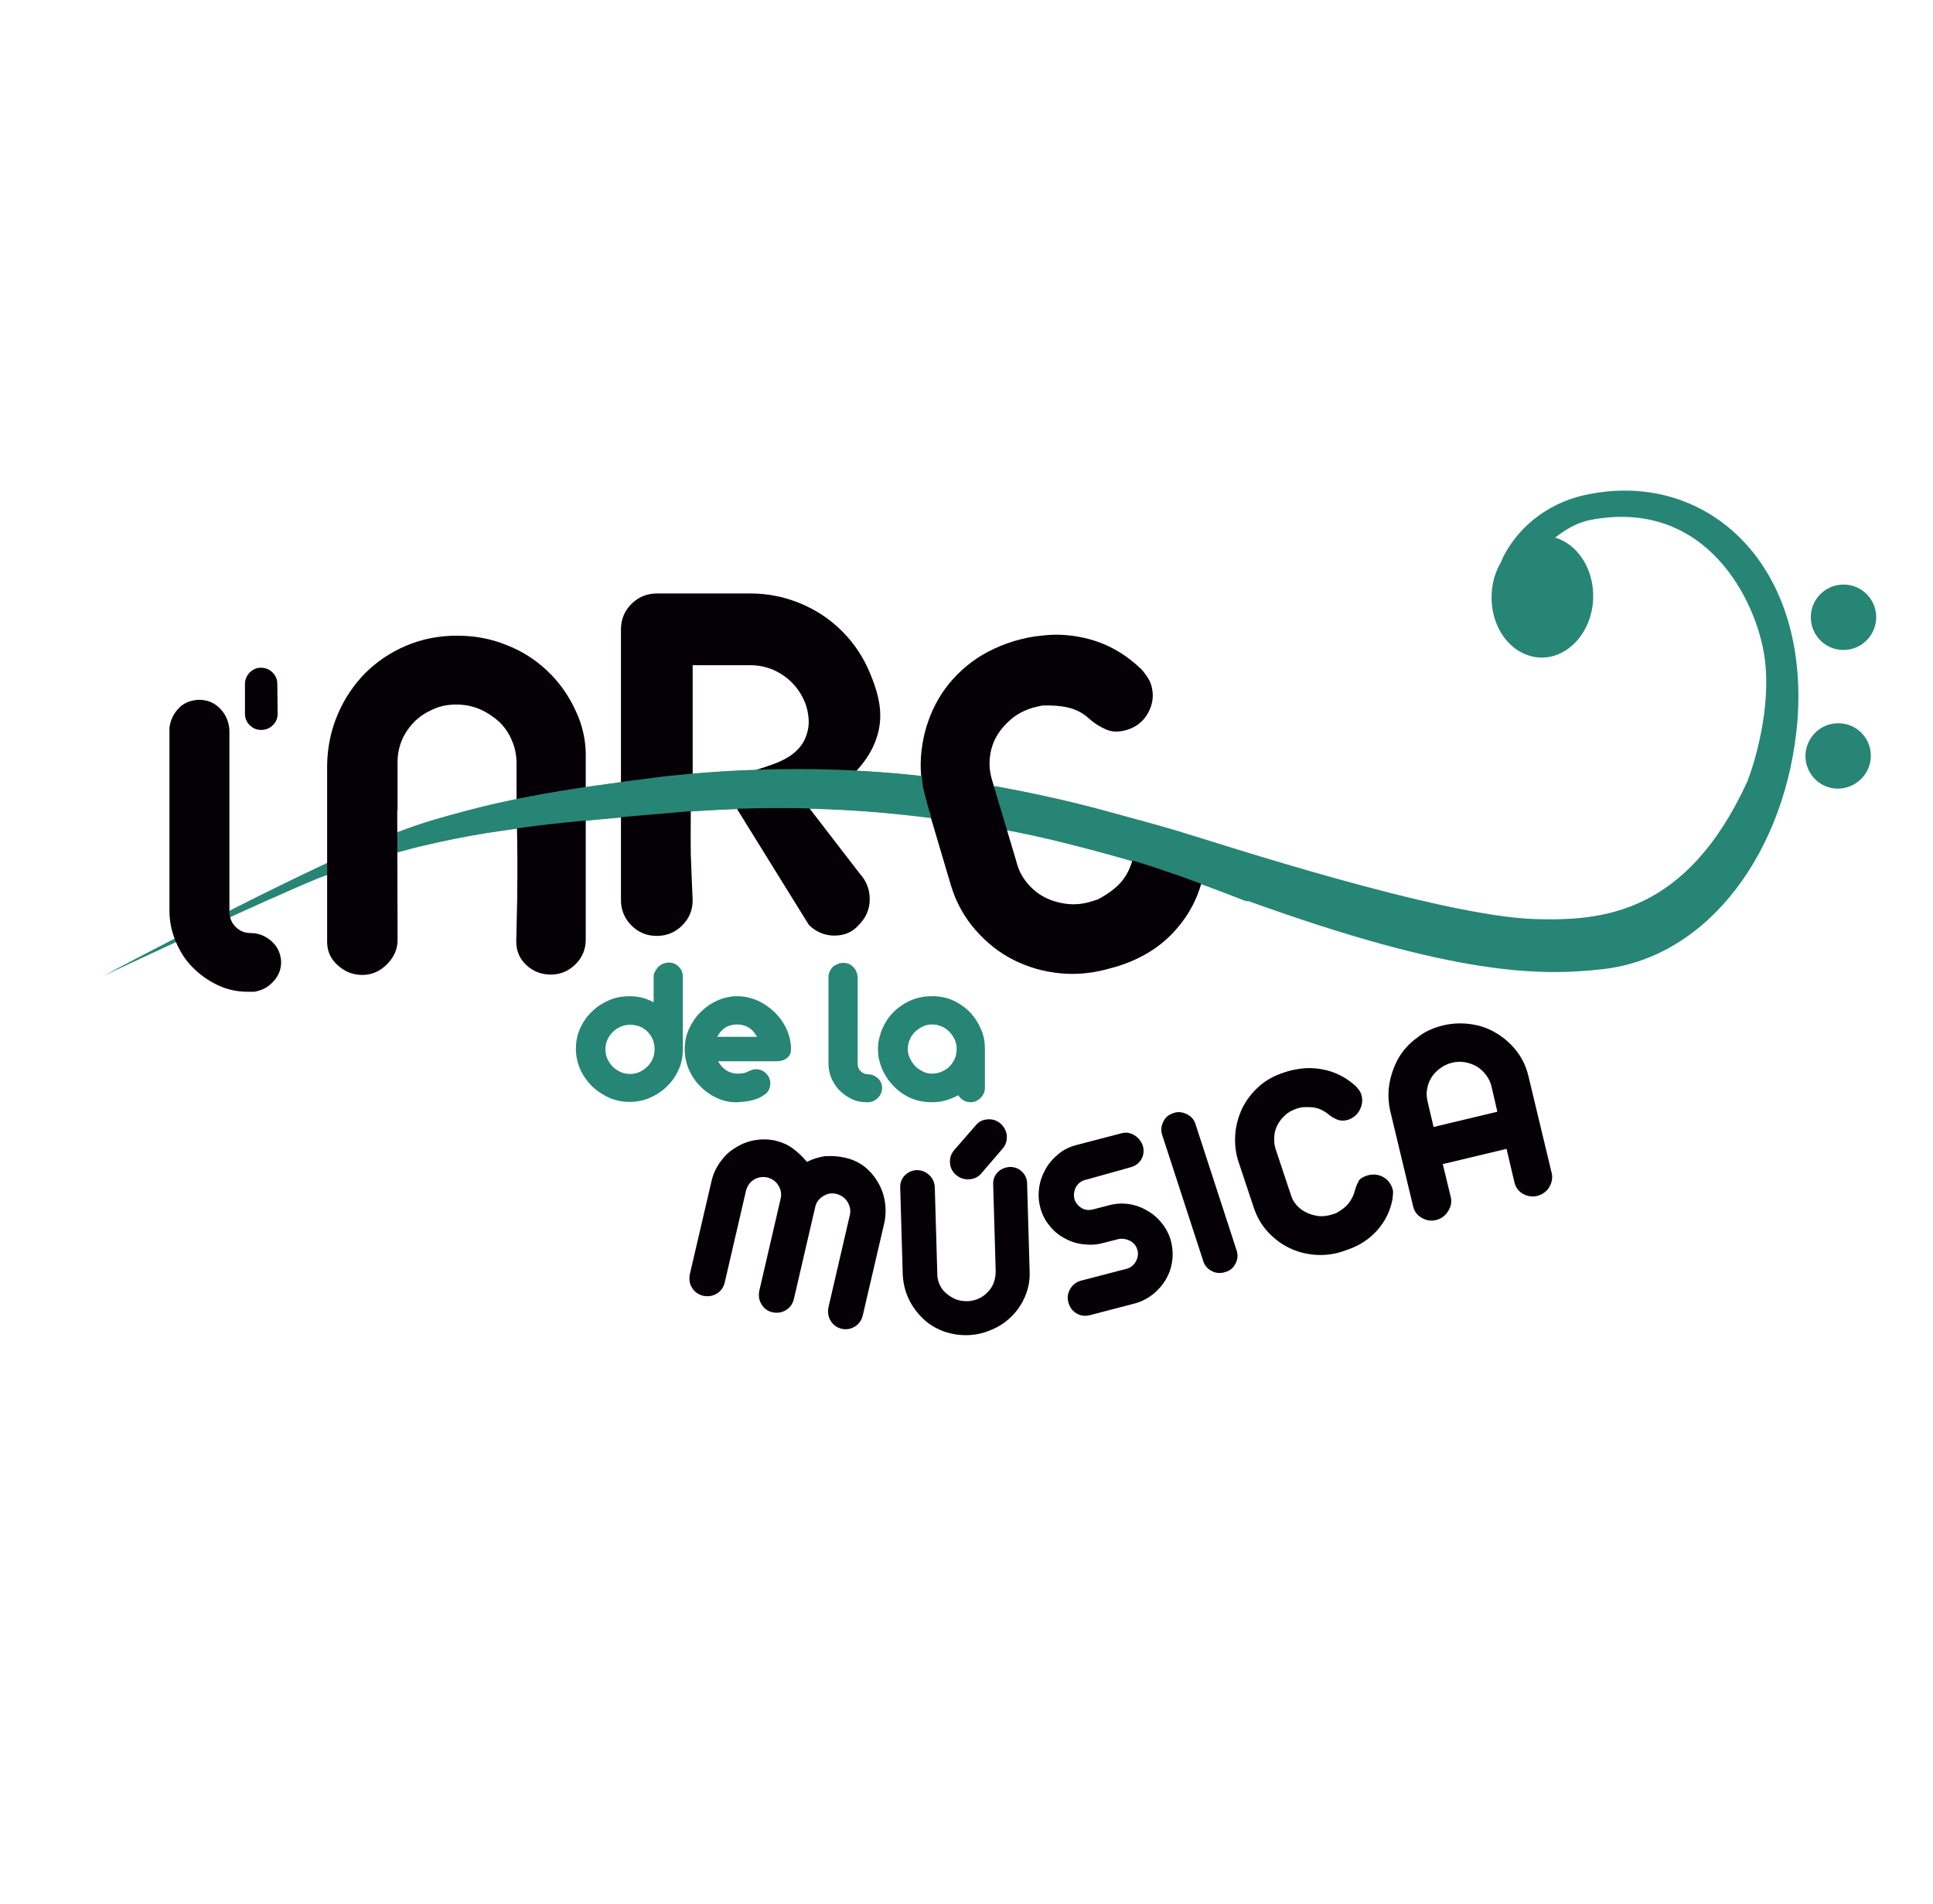
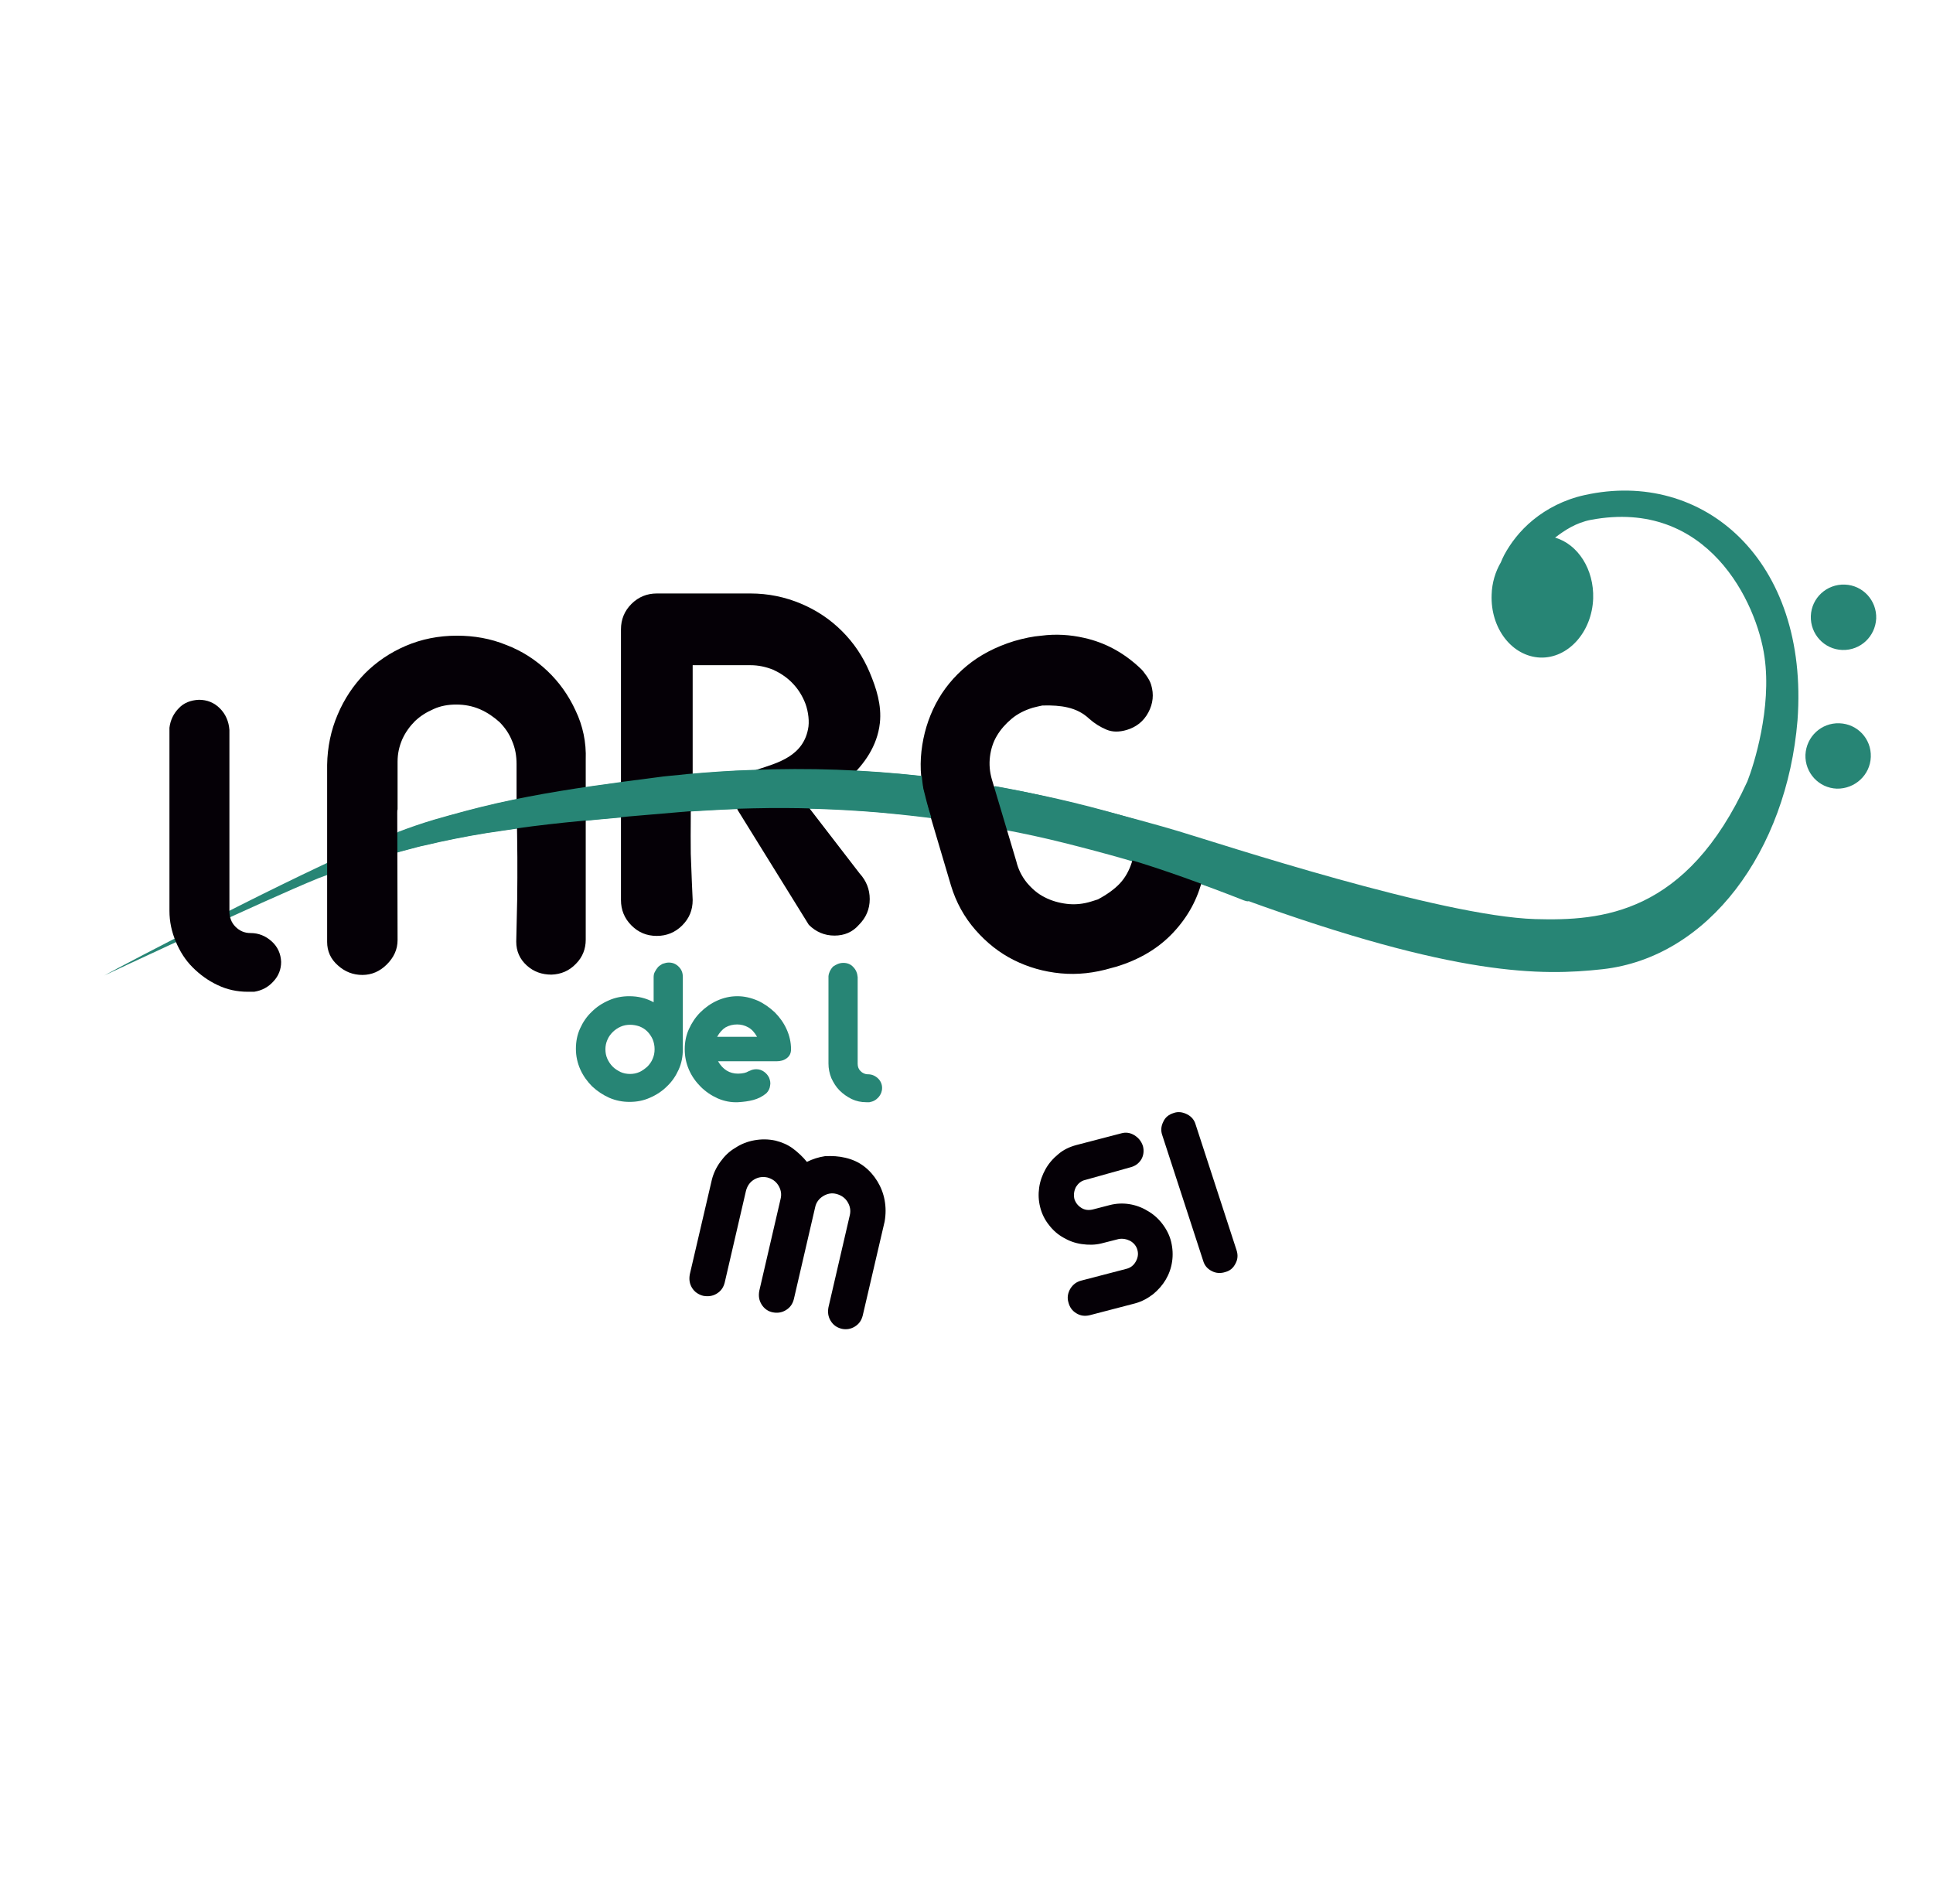
<svg xmlns="http://www.w3.org/2000/svg" version="1.1" id="Capa_1" x="0px" y="0px" viewBox="0 0 60.92 60" style="enable-background:new 0 0 60.92 60;" xml:space="preserve">
  <style type="text/css">
	.st0{opacity:0.3;fill:#2C847F;}
	.st1{fill:#278575;}
	.st2{fill:#050006;}
</style>
  <g>
    <path class="st1" d="M35.82,25.83c-1.3-0.39-2.63-0.72-3.97-0.96c-2.68-0.5-5.42-0.71-8.14-0.6c-0.68,0.02-1.36,0.07-2.04,0.13   c-0.34,0.04-0.68,0.06-1.01,0.11l-1,0.13c-1.34,0.18-2.67,0.38-4,0.68c-0.66,0.15-1.32,0.33-1.98,0.52   c-0.65,0.2-1.29,0.44-1.92,0.7c-2.44,1.02-7.89,3.87-8.48,4.2c0,0,5.04-2.37,6.76-3.07c0.12-0.05,0.95-0.33,0.95-0.33   c0.31-0.11,0.63-0.21,0.95-0.31c0.32-0.09,0.64-0.19,0.96-0.27c0.16-0.04,0.32-0.09,0.48-0.12l0.48-0.11   c0.65-0.14,1.29-0.26,1.95-0.35c1.31-0.2,2.63-0.32,3.96-0.44l1.99-0.17c0.66-0.04,1.32-0.08,1.98-0.09   c1.32-0.03,2.64,0.01,3.95,0.12c0.66,0.06,1.31,0.13,1.97,0.22c0.65,0.09,1.3,0.19,1.95,0.32c0.65,0.12,1.29,0.26,1.93,0.42   c0.64,0.16,1.28,0.33,1.91,0.51c1.27,0.37,2.51,0.81,3.75,1.3C40.08,28.7,37.12,26.22,35.82,25.83z" />
    <path class="st2" d="M18.14,22.39c-0.22-0.48-0.52-0.9-0.89-1.25c-0.37-0.35-0.8-0.63-1.3-0.82c-0.49-0.2-1.01-0.29-1.55-0.29   c-0.58,0-1.12,0.11-1.61,0.32c-0.49,0.21-0.92,0.5-1.29,0.87c-0.36,0.37-0.65,0.8-0.86,1.3c-0.21,0.49-0.32,1.02-0.33,1.58v5.58   c0,0.29,0.11,0.54,0.34,0.74c0.22,0.2,0.48,0.3,0.77,0.3c0.29,0,0.55-0.11,0.77-0.33c0.22-0.22,0.34-0.47,0.34-0.77l-0.01-4.01   c0-0.04,0-0.08,0.01-0.11v-1.5c0-0.25,0.05-0.48,0.15-0.71c0.1-0.22,0.24-0.41,0.4-0.57c0.17-0.16,0.36-0.28,0.59-0.38   c0.22-0.1,0.46-0.14,0.71-0.14c0.27,0,0.52,0.05,0.75,0.15c0.23,0.1,0.43,0.24,0.61,0.4c0.17,0.17,0.31,0.37,0.4,0.6   c0.1,0.23,0.14,0.47,0.14,0.73v1.25c0,0.01,0,0.01,0,0.02c0.03,1.45,0.03,1.98,0.02,2.98c0,0.08-0.03,1.34-0.03,1.34   c0,0.3,0.11,0.55,0.33,0.75c0.22,0.2,0.48,0.29,0.78,0.29c0.3-0.01,0.56-0.12,0.77-0.34c0.21-0.21,0.31-0.47,0.31-0.76v-5.67   C18.48,23.39,18.37,22.87,18.14,22.39z" />
    <path class="st2" d="M25.48,25.43c0.58-0.36,2.09-1.19,2.25-2.65c0.06-0.56-0.11-1.09-0.32-1.59c-0.21-0.5-0.5-0.93-0.87-1.3   c-0.37-0.37-0.8-0.66-1.3-0.87c-0.5-0.21-1.03-0.32-1.59-0.32H20.7c-0.31,0-0.58,0.11-0.8,0.33c-0.22,0.22-0.33,0.49-0.33,0.8v8.53   c0,0.31,0.11,0.58,0.33,0.8c0.22,0.22,0.48,0.33,0.8,0.33c0.31,0,0.58-0.11,0.8-0.33c0.22-0.22,0.33-0.48,0.33-0.8   c0,0-0.05-1.09-0.06-1.46c-0.01-0.75,0.01-1.51,0-2.26c0-0.09,0.02-0.17,0.06-0.23v-3.45h1.82c0.25,0,0.48,0.05,0.71,0.14   c0.22,0.1,0.42,0.23,0.59,0.4c0.17,0.17,0.3,0.36,0.4,0.59c0.1,0.22,0.16,0.55,0.13,0.8c-0.13,0.94-0.98,1.15-1.62,1.36   c-0.34,0.11-0.63,0.61-0.62,1.26l2.25,3.63c0.22,0.22,0.49,0.34,0.81,0.34c0.31,0,0.57-0.11,0.77-0.34   c0.22-0.22,0.34-0.49,0.34-0.81c0-0.31-0.11-0.58-0.32-0.81L25.48,25.43z" />
    <path class="st2" d="M36.52,26.23c0.29-0.09,0.57-0.06,0.85,0.09c0.28,0.15,0.46,0.37,0.55,0.69c0.03,0.11,0.04,0.22,0.03,0.32   c-0.01,0.11-0.02,0.22-0.05,0.35c-0.15,0.64-0.46,1.21-0.93,1.71c-0.47,0.5-1.07,0.85-1.79,1.07l-0.15,0.04   c-0.54,0.16-1.07,0.22-1.6,0.17c-0.53-0.05-1.02-0.19-1.48-0.42c-0.46-0.23-0.86-0.55-1.21-0.95c-0.35-0.4-0.61-0.87-0.77-1.4   l-0.78-2.63c-0.16-0.54-0.21-1.07-0.15-1.6c0.06-0.53,0.21-1.03,0.45-1.49c0.24-0.46,0.57-0.86,0.98-1.2   c0.41-0.34,0.91-0.6,1.49-0.78c0.31-0.09,0.6-0.15,0.86-0.17c0.46-0.06,0.91-0.03,1.35,0.07c0.67,0.15,1.25,0.47,1.76,0.95   c0.07,0.06,0.13,0.14,0.2,0.24c0.07,0.1,0.12,0.19,0.15,0.29c0.09,0.3,0.06,0.59-0.09,0.87c-0.15,0.28-0.38,0.46-0.68,0.55   c-0.24,0.07-0.45,0.07-0.64-0.01c-0.19-0.08-0.37-0.19-0.54-0.34c-0.19-0.18-0.42-0.3-0.69-0.36c-0.21-0.05-0.48-0.07-0.79-0.06   c-0.09,0.02-0.19,0.04-0.3,0.07c-0.26,0.08-0.48,0.19-0.67,0.35c-0.19,0.16-0.34,0.33-0.46,0.53c-0.12,0.2-0.19,0.42-0.22,0.66   c-0.03,0.24-0.01,0.48,0.06,0.72l0.77,2.58c0.06,0.25,0.17,0.47,0.33,0.67c0.16,0.19,0.34,0.35,0.56,0.46   c0.21,0.11,0.45,0.18,0.7,0.21c0.25,0.03,0.51,0.01,0.79-0.08l0.19-0.06c0.3-0.16,0.53-0.33,0.69-0.5c0.18-0.19,0.3-0.42,0.38-0.67   c0.06-0.22,0.14-0.4,0.24-0.56C36.03,26.44,36.23,26.32,36.52,26.23z" />
    <path class="st1" d="M29.1,24.85c-0.02-0.1-0.05-0.38-0.05-0.4c-1.8-0.2-3.54-0.26-5.35-0.19c-0.68,0.02-1.36,0.07-2.04,0.13   c-0.34,0.04-0.68,0.06-1.01,0.11l-1,0.13c-1.34,0.18-2.67,0.38-4,0.68c-0.66,0.15-1.32,0.33-1.98,0.52   c-0.4,0.12-0.75,0.24-1.14,0.39c0,0.03,0,0.45,0,0.63c0.14-0.04,0.23-0.06,0.37-0.1c0.16-0.04,0.32-0.09,0.48-0.12l0.48-0.11   c0.65-0.14,1.29-0.26,1.95-0.35c1.31-0.2,2.63-0.32,3.96-0.44l1.99-0.17c0.66-0.04,1.32-0.08,1.98-0.09   c1.32-0.03,2.64,0.01,3.95,0.12c0.53,0.05,1.13,0.1,1.66,0.17C29.25,25.46,29.17,25.13,29.1,24.85z" />
    <g>
      <path class="st1" d="M21.08,30.33c0.12,0,0.22,0.04,0.31,0.13c0.09,0.09,0.13,0.19,0.13,0.33v2.27c0,0.23-0.04,0.44-0.13,0.64    c-0.09,0.2-0.21,0.38-0.37,0.53c-0.15,0.15-0.33,0.27-0.54,0.36c-0.2,0.09-0.41,0.13-0.64,0.13c-0.22,0-0.43-0.04-0.64-0.13    c-0.2-0.09-0.38-0.21-0.54-0.36c-0.15-0.15-0.28-0.33-0.37-0.53c-0.09-0.2-0.14-0.42-0.14-0.65c0-0.23,0.04-0.44,0.13-0.64    c0.09-0.2,0.21-0.38,0.37-0.53c0.15-0.15,0.33-0.27,0.54-0.36c0.2-0.09,0.42-0.13,0.64-0.13c0.28,0,0.53,0.06,0.77,0.19v-0.79    c0-0.06,0.01-0.12,0.04-0.17c0.03-0.06,0.06-0.1,0.1-0.15c0.04-0.04,0.09-0.07,0.14-0.1C20.97,30.34,21.02,30.33,21.08,30.33z     M19.86,32.29c-0.11,0-0.21,0.02-0.3,0.06c-0.09,0.04-0.18,0.1-0.25,0.17c-0.07,0.07-0.13,0.15-0.17,0.25    c-0.04,0.09-0.06,0.19-0.06,0.29c0,0.11,0.02,0.21,0.06,0.3c0.04,0.09,0.1,0.18,0.17,0.25c0.07,0.07,0.15,0.12,0.25,0.17    c0.09,0.04,0.19,0.06,0.3,0.06c0.1,0,0.2-0.02,0.29-0.06c0.09-0.04,0.17-0.1,0.25-0.17c0.07-0.07,0.13-0.15,0.17-0.25    c0.04-0.09,0.06-0.19,0.06-0.3c0-0.11-0.02-0.21-0.06-0.31c-0.04-0.09-0.1-0.18-0.17-0.25c-0.07-0.07-0.15-0.12-0.25-0.16    C20.06,32.31,19.96,32.29,19.86,32.29z" />
      <path class="st1" d="M23.24,31.39c0.22,0,0.43,0.05,0.64,0.14c0.2,0.09,0.38,0.22,0.54,0.37c0.15,0.15,0.28,0.33,0.37,0.53    c0.09,0.2,0.14,0.41,0.14,0.63c0,0.12-0.04,0.21-0.13,0.28c-0.09,0.07-0.2,0.1-0.33,0.1h-1.84c0.15,0.26,0.36,0.39,0.63,0.39    c0.07,0,0.14-0.01,0.19-0.02c0.05-0.01,0.1-0.03,0.13-0.05c0.04-0.02,0.08-0.03,0.12-0.05c0.04-0.01,0.08-0.02,0.13-0.02    c0.1,0,0.18,0.03,0.25,0.08c0.07,0.05,0.12,0.11,0.16,0.19c0.03,0.08,0.05,0.16,0.03,0.25c-0.01,0.09-0.05,0.17-0.12,0.24    c-0.12,0.1-0.26,0.17-0.41,0.21c-0.15,0.04-0.31,0.06-0.48,0.07c-0.22,0.01-0.43-0.03-0.64-0.12c-0.2-0.09-0.38-0.21-0.54-0.37    c-0.15-0.15-0.28-0.33-0.37-0.54c-0.09-0.21-0.13-0.42-0.13-0.64c0-0.22,0.04-0.43,0.13-0.63c0.09-0.2,0.21-0.38,0.36-0.53    c0.15-0.15,0.33-0.28,0.53-0.37C22.8,31.44,23.01,31.39,23.24,31.39z M23.86,32.67c-0.08-0.14-0.17-0.24-0.28-0.3    c-0.11-0.06-0.22-0.09-0.35-0.09c-0.13,0-0.25,0.03-0.36,0.09c-0.1,0.06-0.19,0.16-0.27,0.3H23.86z" />
      <path class="st1" d="M26.58,30.34c0.12,0,0.23,0.04,0.31,0.13c0.09,0.09,0.13,0.2,0.14,0.32v2.73c0,0.09,0.03,0.17,0.09,0.23    c0.06,0.06,0.14,0.1,0.23,0.1c0.12,0,0.22,0.04,0.31,0.12c0.09,0.08,0.14,0.19,0.14,0.31c0,0.11-0.04,0.21-0.11,0.29    c-0.08,0.09-0.17,0.14-0.29,0.16h-0.1c-0.16,0-0.31-0.03-0.46-0.1c-0.14-0.07-0.27-0.16-0.38-0.27c-0.11-0.11-0.19-0.24-0.26-0.39    c-0.06-0.15-0.09-0.3-0.09-0.46v-2.75c0.01-0.11,0.06-0.21,0.14-0.3C26.35,30.39,26.45,30.34,26.58,30.34z" />
-       <path class="st1" d="M29.57,31.4c0.21,0.02,0.4,0.08,0.58,0.18c0.18,0.1,0.34,0.22,0.47,0.37c0.13,0.15,0.23,0.32,0.31,0.51    c0.08,0.19,0.11,0.39,0.11,0.6v1.22c0,0.12-0.05,0.23-0.14,0.32c-0.09,0.09-0.2,0.13-0.31,0.13c-0.16,0-0.29-0.07-0.39-0.22    c-0.02,0.01-0.04,0.02-0.06,0.03c-0.02,0.01-0.04,0.02-0.06,0.03c-0.11,0.05-0.22,0.09-0.34,0.12c-0.12,0.03-0.25,0.04-0.38,0.04    c-0.35,0-0.65-0.09-0.93-0.28c-0.27-0.19-0.47-0.43-0.61-0.72c-0.05-0.11-0.08-0.21-0.11-0.32c-0.03-0.11-0.04-0.23-0.04-0.35    c0-0.12,0.01-0.23,0.04-0.35c0.03-0.11,0.06-0.22,0.11-0.32c0.13-0.3,0.34-0.54,0.61-0.72c0.27-0.18,0.58-0.28,0.93-0.28    c0.04,0,0.07,0,0.1,0C29.5,31.39,29.53,31.39,29.57,31.4z M29.37,33.83c0.11,0,0.21-0.02,0.3-0.06c0.09-0.04,0.18-0.09,0.25-0.16    c0.07-0.07,0.12-0.15,0.17-0.25c0.04-0.09,0.06-0.2,0.06-0.31c0-0.1-0.02-0.2-0.06-0.29c-0.04-0.09-0.1-0.18-0.17-0.25    c-0.07-0.07-0.15-0.13-0.25-0.17c-0.09-0.04-0.19-0.06-0.29-0.06c-0.1,0-0.2,0.02-0.29,0.06c-0.09,0.04-0.17,0.1-0.25,0.17    c-0.07,0.07-0.13,0.15-0.17,0.25c-0.04,0.09-0.06,0.19-0.06,0.29c0,0.11,0.02,0.21,0.07,0.3c0.04,0.09,0.1,0.18,0.17,0.25    c0.07,0.07,0.15,0.12,0.25,0.17C29.18,33.81,29.27,33.83,29.37,33.83z" />
    </g>
    <g>
      <path class="st2" d="M26.64,36.48c0.22,0.05,0.42,0.14,0.59,0.27c0.17,0.13,0.31,0.29,0.42,0.47c0.11,0.18,0.19,0.38,0.23,0.6    c0.04,0.22,0.04,0.44,0,0.67l-0.69,2.96c-0.04,0.16-0.12,0.27-0.25,0.35c-0.13,0.08-0.27,0.1-0.41,0.07    c-0.16-0.04-0.27-0.12-0.35-0.25c-0.08-0.13-0.1-0.27-0.07-0.43l0.67-2.89c0.04-0.16,0.01-0.3-0.07-0.43    c-0.08-0.13-0.2-0.21-0.35-0.25c-0.15-0.04-0.29-0.01-0.42,0.07c-0.13,0.08-0.22,0.2-0.25,0.35l-0.67,2.89    c-0.04,0.16-0.12,0.27-0.25,0.35s-0.27,0.1-0.42,0.07c-0.15-0.03-0.27-0.12-0.35-0.25c-0.08-0.13-0.1-0.27-0.07-0.43l0.67-2.89    c0.04-0.16,0.01-0.3-0.07-0.43c-0.08-0.13-0.2-0.21-0.35-0.25c-0.15-0.03-0.29-0.01-0.42,0.07c-0.13,0.08-0.21,0.2-0.25,0.35    l-0.67,2.89c-0.04,0.16-0.12,0.27-0.25,0.35c-0.13,0.08-0.27,0.1-0.43,0.07c-0.15-0.04-0.27-0.12-0.35-0.25    c-0.08-0.13-0.1-0.27-0.07-0.43l0.69-2.96c0.05-0.21,0.14-0.4,0.27-0.58c0.13-0.18,0.28-0.33,0.47-0.44    c0.18-0.12,0.38-0.2,0.6-0.24c0.22-0.04,0.44-0.04,0.67,0.01c0.2,0.05,0.39,0.13,0.55,0.25c0.16,0.12,0.31,0.26,0.44,0.42    c0.18-0.09,0.37-0.15,0.57-0.18C26.23,36.42,26.43,36.43,26.64,36.48z" />
-       <path class="st2" d="M30.51,42.07c-0.29,0.01-0.55-0.04-0.8-0.13c-0.25-0.1-0.46-0.23-0.64-0.41c-0.18-0.18-0.33-0.38-0.44-0.62    c-0.11-0.24-0.17-0.5-0.18-0.77l-0.08-2.74c0-0.14,0.05-0.27,0.15-0.37c0.11-0.1,0.23-0.16,0.38-0.16c0.14,0,0.27,0.05,0.38,0.15    c0.11,0.1,0.17,0.23,0.18,0.37l0.08,2.76c0,0.12,0.03,0.24,0.08,0.34c0.05,0.11,0.12,0.2,0.21,0.27c0.08,0.07,0.18,0.13,0.29,0.18    c0.11,0.04,0.23,0.06,0.35,0.06c0.13,0,0.25-0.03,0.37-0.08c0.11-0.05,0.21-0.12,0.29-0.21c0.08-0.08,0.15-0.18,0.19-0.3    c0.04-0.11,0.06-0.23,0.06-0.36L31.3,37.3c0-0.15,0.05-0.27,0.15-0.37c0.1-0.1,0.23-0.15,0.38-0.16c0.15,0,0.28,0.05,0.38,0.15    c0.1,0.1,0.16,0.22,0.16,0.37l0.08,2.78c0.01,0.28-0.04,0.53-0.14,0.77c-0.1,0.24-0.24,0.45-0.42,0.63    c-0.18,0.18-0.38,0.32-0.62,0.42C31.03,42,30.78,42.06,30.51,42.07z M31.53,35.4c0.12,0.11,0.19,0.24,0.2,0.39    s-0.03,0.28-0.13,0.4l-0.67,0.78c-0.1,0.12-0.23,0.18-0.39,0.19c-0.16,0.01-0.29-0.04-0.41-0.14c-0.12-0.1-0.18-0.23-0.19-0.38    c-0.01-0.15,0.03-0.28,0.14-0.41l0.68-0.78c0.09-0.11,0.21-0.17,0.37-0.18C31.28,35.26,31.41,35.3,31.53,35.4z" />
      <path class="st2" d="M34.2,37.18c-0.13,0.03-0.22,0.11-0.29,0.22c-0.06,0.12-0.08,0.24-0.05,0.38c0.04,0.12,0.11,0.21,0.22,0.28    c0.11,0.07,0.23,0.08,0.36,0.05l0.54-0.14c0.2-0.05,0.4-0.06,0.6-0.03c0.2,0.03,0.4,0.1,0.58,0.21c0.18,0.1,0.34,0.24,0.47,0.41    c0.13,0.17,0.23,0.36,0.28,0.57c0.05,0.21,0.06,0.42,0.03,0.62c-0.03,0.21-0.1,0.4-0.2,0.57c-0.1,0.17-0.24,0.33-0.4,0.46    c-0.17,0.13-0.35,0.23-0.57,0.29l-1.42,0.37c-0.16,0.04-0.3,0.02-0.43-0.06c-0.13-0.08-0.21-0.19-0.25-0.35    c-0.04-0.14-0.02-0.28,0.06-0.42c0.08-0.13,0.19-0.22,0.35-0.26l1.42-0.37c0.12-0.03,0.22-0.1,0.29-0.22    c0.07-0.12,0.09-0.24,0.06-0.36c-0.03-0.13-0.11-0.23-0.23-0.3c-0.12-0.06-0.24-0.08-0.36-0.06l-0.55,0.14    c-0.2,0.05-0.41,0.05-0.62,0.02c-0.21-0.03-0.4-0.1-0.57-0.2c-0.18-0.1-0.33-0.23-0.46-0.4c-0.13-0.16-0.23-0.36-0.28-0.57    c-0.05-0.2-0.06-0.4-0.03-0.61c0.03-0.21,0.1-0.4,0.2-0.58c0.1-0.18,0.24-0.34,0.4-0.47c0.16-0.14,0.35-0.23,0.57-0.29l1.42-0.37    c0.14-0.04,0.28-0.02,0.41,0.06c0.13,0.08,0.22,0.19,0.27,0.34c0.04,0.15,0.02,0.3-0.05,0.42c-0.08,0.13-0.19,0.21-0.34,0.25    L34.2,37.18z" />
      <path class="st2" d="M36.99,35.07c0.14-0.05,0.28-0.03,0.42,0.04c0.14,0.07,0.23,0.18,0.27,0.32l1.29,3.96    c0.05,0.15,0.04,0.29-0.03,0.42c-0.07,0.14-0.17,0.23-0.32,0.27c-0.15,0.05-0.3,0.04-0.43-0.03c-0.14-0.07-0.23-0.18-0.27-0.32    l-1.29-3.96c-0.05-0.14-0.04-0.28,0.03-0.42C36.72,35.21,36.83,35.12,36.99,35.07z" />
-       <path class="st2" d="M43.09,37.04c0.16-0.05,0.32-0.04,0.47,0.03c0.16,0.08,0.26,0.2,0.32,0.37c0.02,0.06,0.03,0.12,0.02,0.18    c0,0.06-0.01,0.12-0.02,0.19c-0.07,0.36-0.23,0.68-0.48,0.96c-0.25,0.28-0.57,0.49-0.97,0.62l-0.08,0.03    c-0.29,0.1-0.59,0.14-0.88,0.12c-0.29-0.02-0.57-0.09-0.82-0.21c-0.26-0.12-0.48-0.29-0.68-0.5c-0.2-0.21-0.35-0.47-0.45-0.76    l-0.48-1.44c-0.1-0.29-0.13-0.59-0.11-0.88c0.02-0.29,0.1-0.57,0.22-0.83c0.13-0.26,0.3-0.48,0.52-0.68    c0.22-0.2,0.49-0.35,0.81-0.45c0.17-0.06,0.33-0.09,0.47-0.11c0.25-0.04,0.5-0.03,0.75,0.02c0.37,0.07,0.7,0.24,0.99,0.49    c0.04,0.03,0.08,0.08,0.12,0.13c0.04,0.05,0.07,0.1,0.09,0.16c0.05,0.16,0.04,0.32-0.04,0.48c-0.08,0.16-0.2,0.26-0.36,0.32    c-0.13,0.04-0.25,0.04-0.35,0c-0.1-0.04-0.21-0.1-0.3-0.18c-0.11-0.09-0.24-0.16-0.38-0.19c-0.12-0.03-0.27-0.03-0.44-0.02    c-0.05,0.01-0.1,0.02-0.16,0.04c-0.14,0.05-0.26,0.11-0.36,0.2c-0.1,0.09-0.18,0.19-0.24,0.3c-0.06,0.11-0.1,0.23-0.11,0.37    c-0.01,0.14,0,0.27,0.04,0.4l0.47,1.41c0.04,0.14,0.1,0.26,0.19,0.36c0.09,0.1,0.19,0.18,0.32,0.24c0.12,0.06,0.25,0.09,0.39,0.11    c0.14,0.01,0.28-0.01,0.44-0.06l0.11-0.04c0.16-0.09,0.29-0.19,0.37-0.29c0.09-0.11,0.16-0.24,0.2-0.38    c0.03-0.12,0.07-0.23,0.12-0.31C42.83,37.16,42.93,37.09,43.09,37.04z" />
-       <path class="st2" d="M45.48,32.31c0.29-0.07,0.58-0.08,0.87-0.04c0.29,0.04,0.56,0.13,0.8,0.28c0.24,0.14,0.46,0.33,0.64,0.56    c0.18,0.23,0.31,0.5,0.38,0.8l0.73,3.04c0.04,0.16,0.01,0.31-0.07,0.45c-0.08,0.14-0.21,0.23-0.37,0.28    c-0.16,0.04-0.31,0.02-0.46-0.06c-0.14-0.08-0.23-0.2-0.27-0.36l-0.25-1.06l-2.01,0.48l0.25,1.03c0.04,0.16,0.01,0.31-0.08,0.45    c-0.09,0.15-0.22,0.24-0.37,0.28c-0.16,0.04-0.31,0.02-0.45-0.06c-0.15-0.08-0.24-0.2-0.28-0.35l-0.72-3    c-0.07-0.3-0.08-0.6-0.03-0.89c0.05-0.29,0.15-0.56,0.29-0.81c0.15-0.25,0.34-0.46,0.58-0.63C44.89,32.51,45.16,32.39,45.48,32.31    z M47.01,34.25c-0.03-0.14-0.09-0.26-0.17-0.37c-0.08-0.11-0.18-0.2-0.29-0.27c-0.11-0.07-0.24-0.11-0.38-0.14    c-0.14-0.02-0.28-0.02-0.42,0.02c-0.13,0.03-0.25,0.09-0.36,0.17c-0.11,0.08-0.2,0.17-0.27,0.28c-0.07,0.11-0.12,0.23-0.14,0.36    c-0.03,0.13-0.02,0.27,0.01,0.4l0.19,0.81l2.01-0.48L47.01,34.25z" />
    </g>
    <path class="st1" d="M59.13,19.49c0.02-0.57-0.42-1.05-0.99-1.07c-0.57-0.02-1.05,0.42-1.07,0.99c-0.02,0.57,0.42,1.05,0.99,1.07   C58.63,20.5,59.1,20.06,59.13,19.49" />
    <path class="st1" d="M58.96,23.85c0.02-0.57-0.42-1.04-0.99-1.06c-0.57-0.02-1.04,0.42-1.07,0.99c-0.02,0.57,0.42,1.05,0.99,1.07   C58.46,24.86,58.94,24.42,58.96,23.85" />
    <path class="st1" d="M49.94,15.6c-0.64,0.14-1.19,0.43-1.62,0.78c-0.43,0.35-0.72,0.75-0.91,1.1c-0.04,0.08-0.08,0.16-0.11,0.24   c-0.17,0.29-0.28,0.64-0.29,1.02c-0.04,1.06,0.64,1.94,1.53,1.98c0.88,0.03,1.63-0.8,1.67-1.86c0.03-0.92-0.48-1.71-1.2-1.92   c0.3-0.23,0.66-0.47,1.13-0.56c3.68-0.69,5.23,2.61,5.47,4.32c0.23,1.61-0.33,3.39-0.54,3.92c-1.92,4.2-4.6,4.4-6.69,4.34   c-2.98-0.09-9.94-2.38-11.24-2.77c-1.3-0.39-3.96-1.08-5.3-1.33c-0.16-0.03-0.32-0.06-0.48-0.09c0.01,0.05,0.27,0.97,0.4,1.38   c0.58,0.11,1.2,0.24,1.78,0.38c0.64,0.16,1.28,0.33,1.91,0.51c1.27,0.37,2.5,0.84,3.75,1.3c6.71,2.44,9.39,2.41,11.3,2.2   c3.35-0.37,5.81-3.73,6.15-7.84C57.02,17.64,53.67,14.77,49.94,15.6z" />
    <path class="st2" d="M6.27,22.05c0.26,0,0.48,0.09,0.66,0.27c0.18,0.18,0.28,0.41,0.3,0.68v5.71c0,0.19,0.06,0.36,0.19,0.49   c0.13,0.13,0.28,0.2,0.48,0.2c0.25,0,0.47,0.09,0.66,0.26c0.19,0.17,0.29,0.39,0.3,0.65c0,0.23-0.08,0.44-0.24,0.61   c-0.16,0.18-0.36,0.29-0.61,0.33h-0.2c-0.34,0-0.66-0.07-0.95-0.21c-0.3-0.14-0.56-0.33-0.79-0.56c-0.23-0.23-0.4-0.5-0.53-0.81   c-0.13-0.31-0.2-0.63-0.2-0.97v-5.77c0.03-0.24,0.13-0.45,0.3-0.62C5.79,22.15,6.01,22.06,6.27,22.05z" />
-     <path class="st2" d="M8.22,21.04c0.15,0,0.27,0.05,0.37,0.15s0.15,0.22,0.15,0.36l0.01,0.94c0,0.14-0.05,0.26-0.15,0.36   c-0.1,0.1-0.23,0.15-0.37,0.15c-0.14,0-0.26-0.05-0.36-0.15c-0.1-0.1-0.15-0.22-0.15-0.36l0-0.94c0-0.13,0.05-0.25,0.14-0.35   C7.97,21.09,8.08,21.04,8.22,21.04z" />
  </g>
</svg>